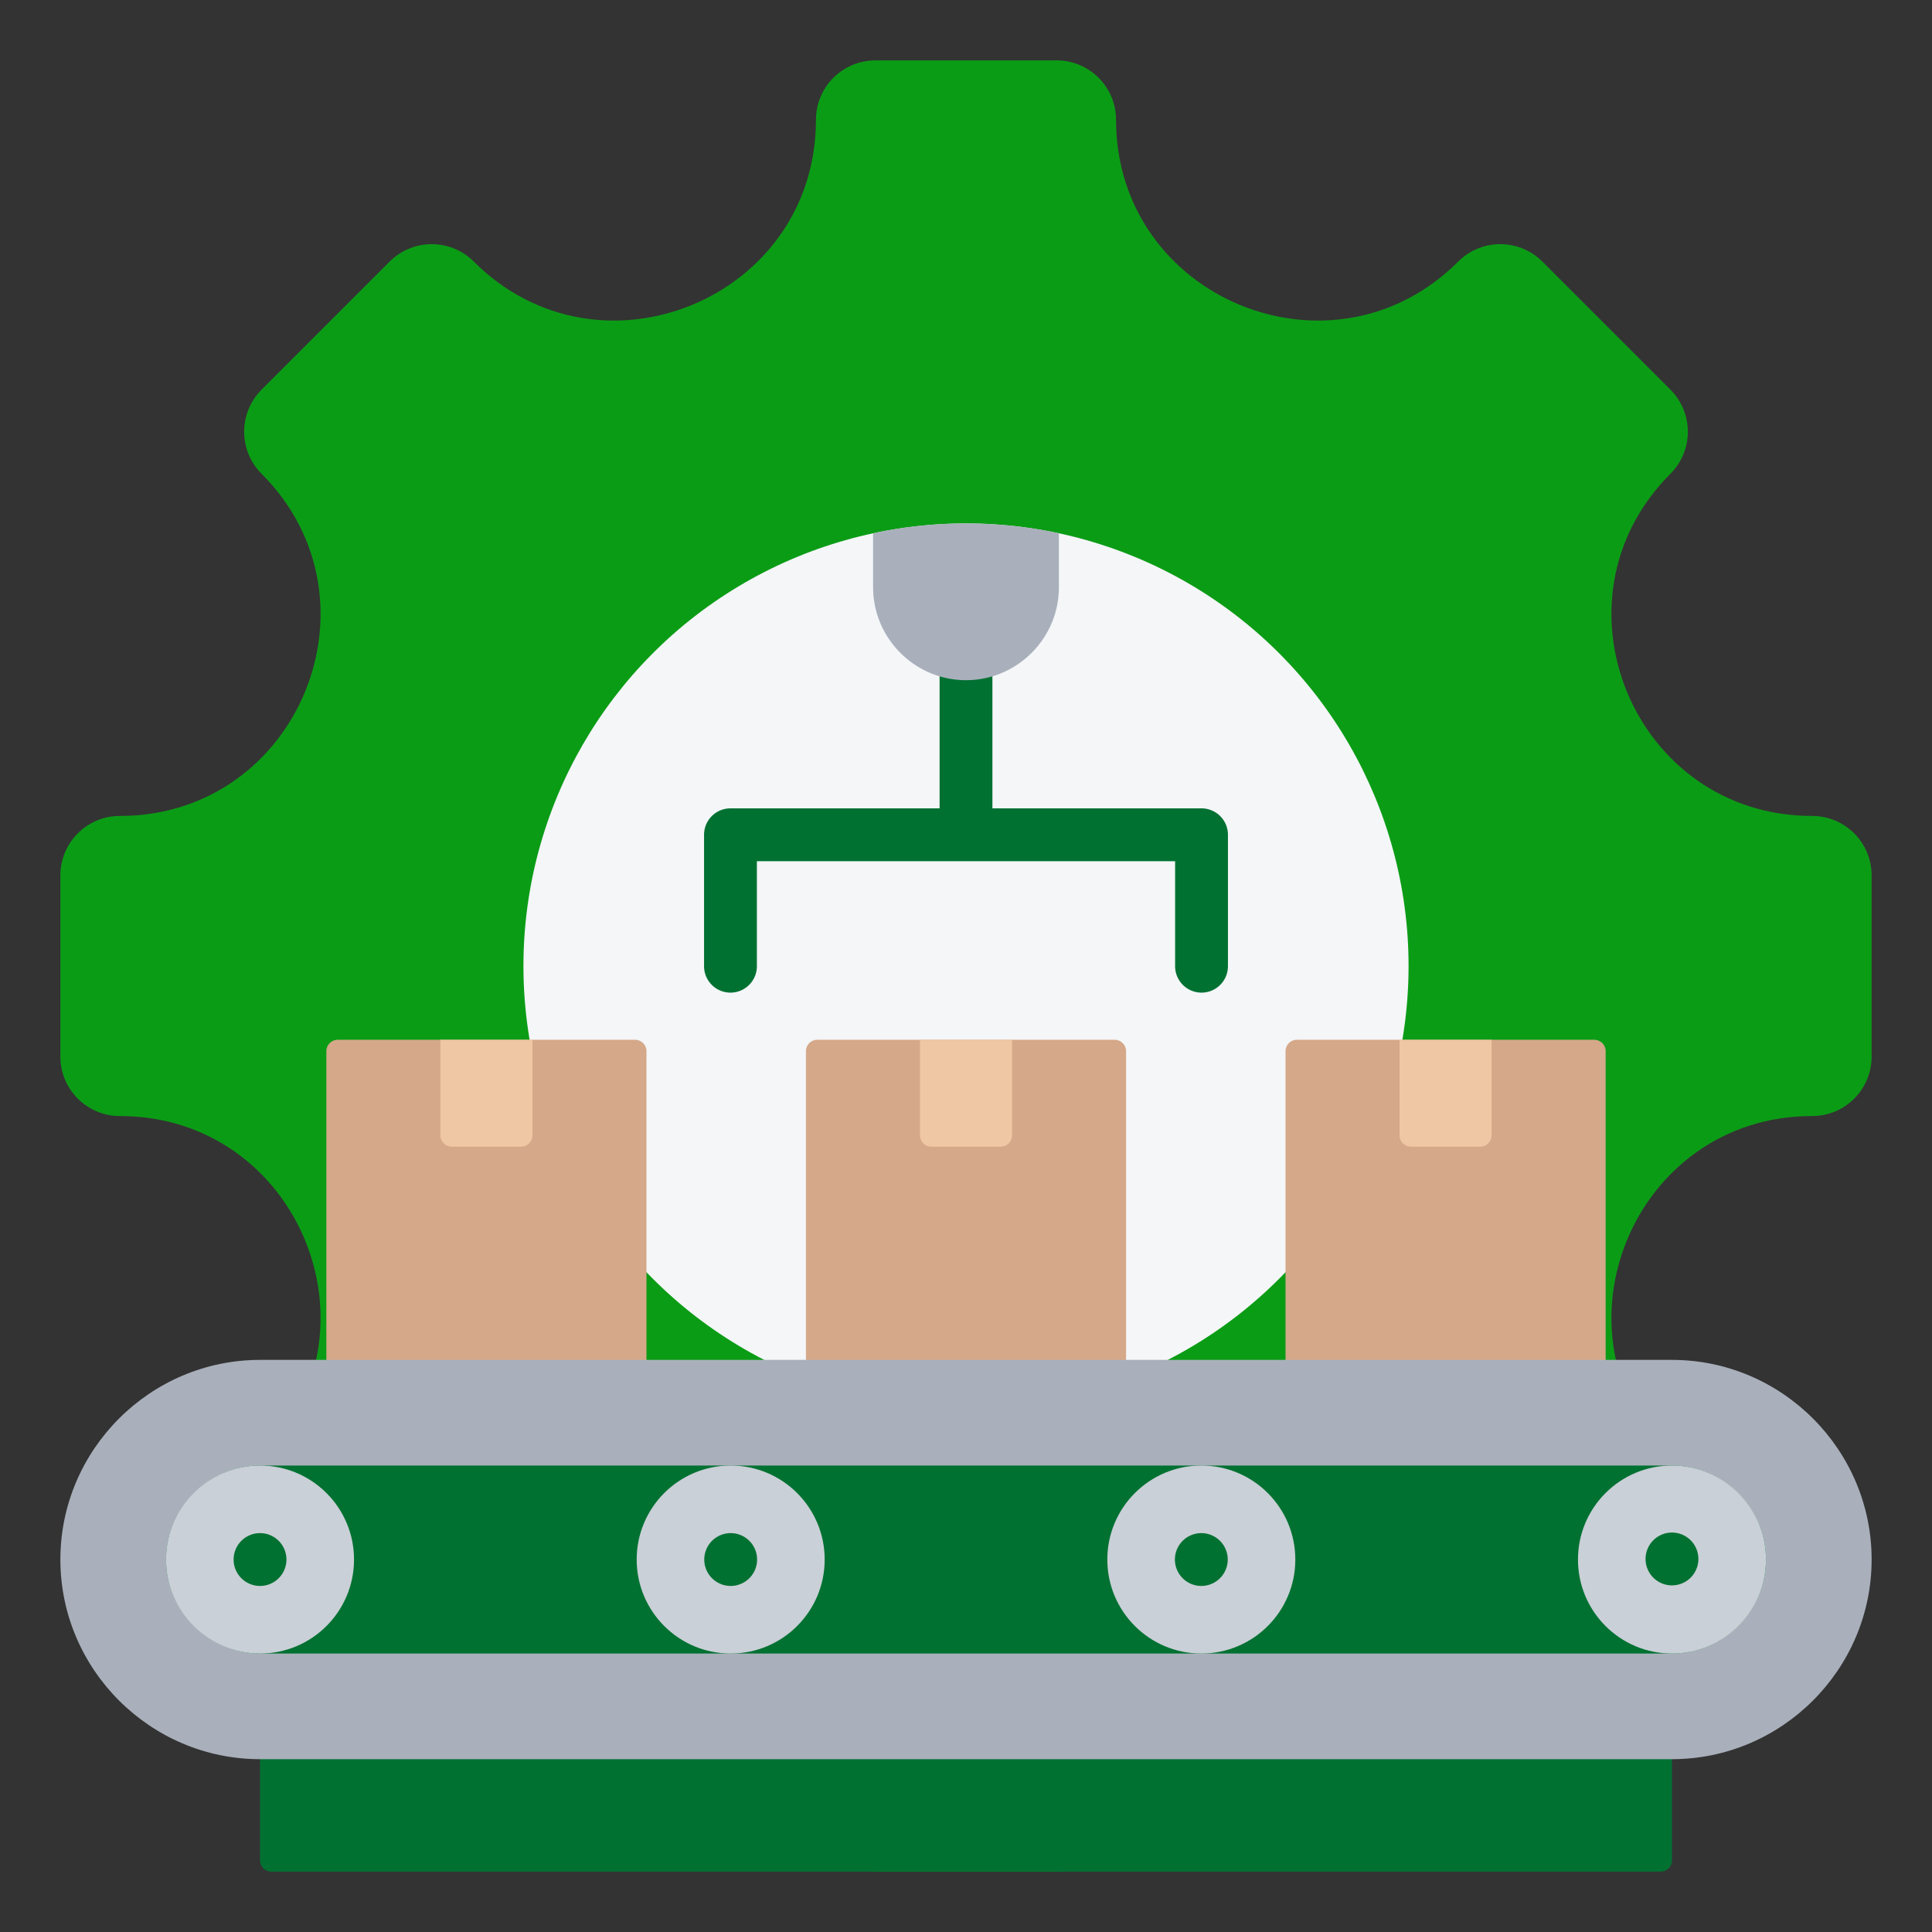
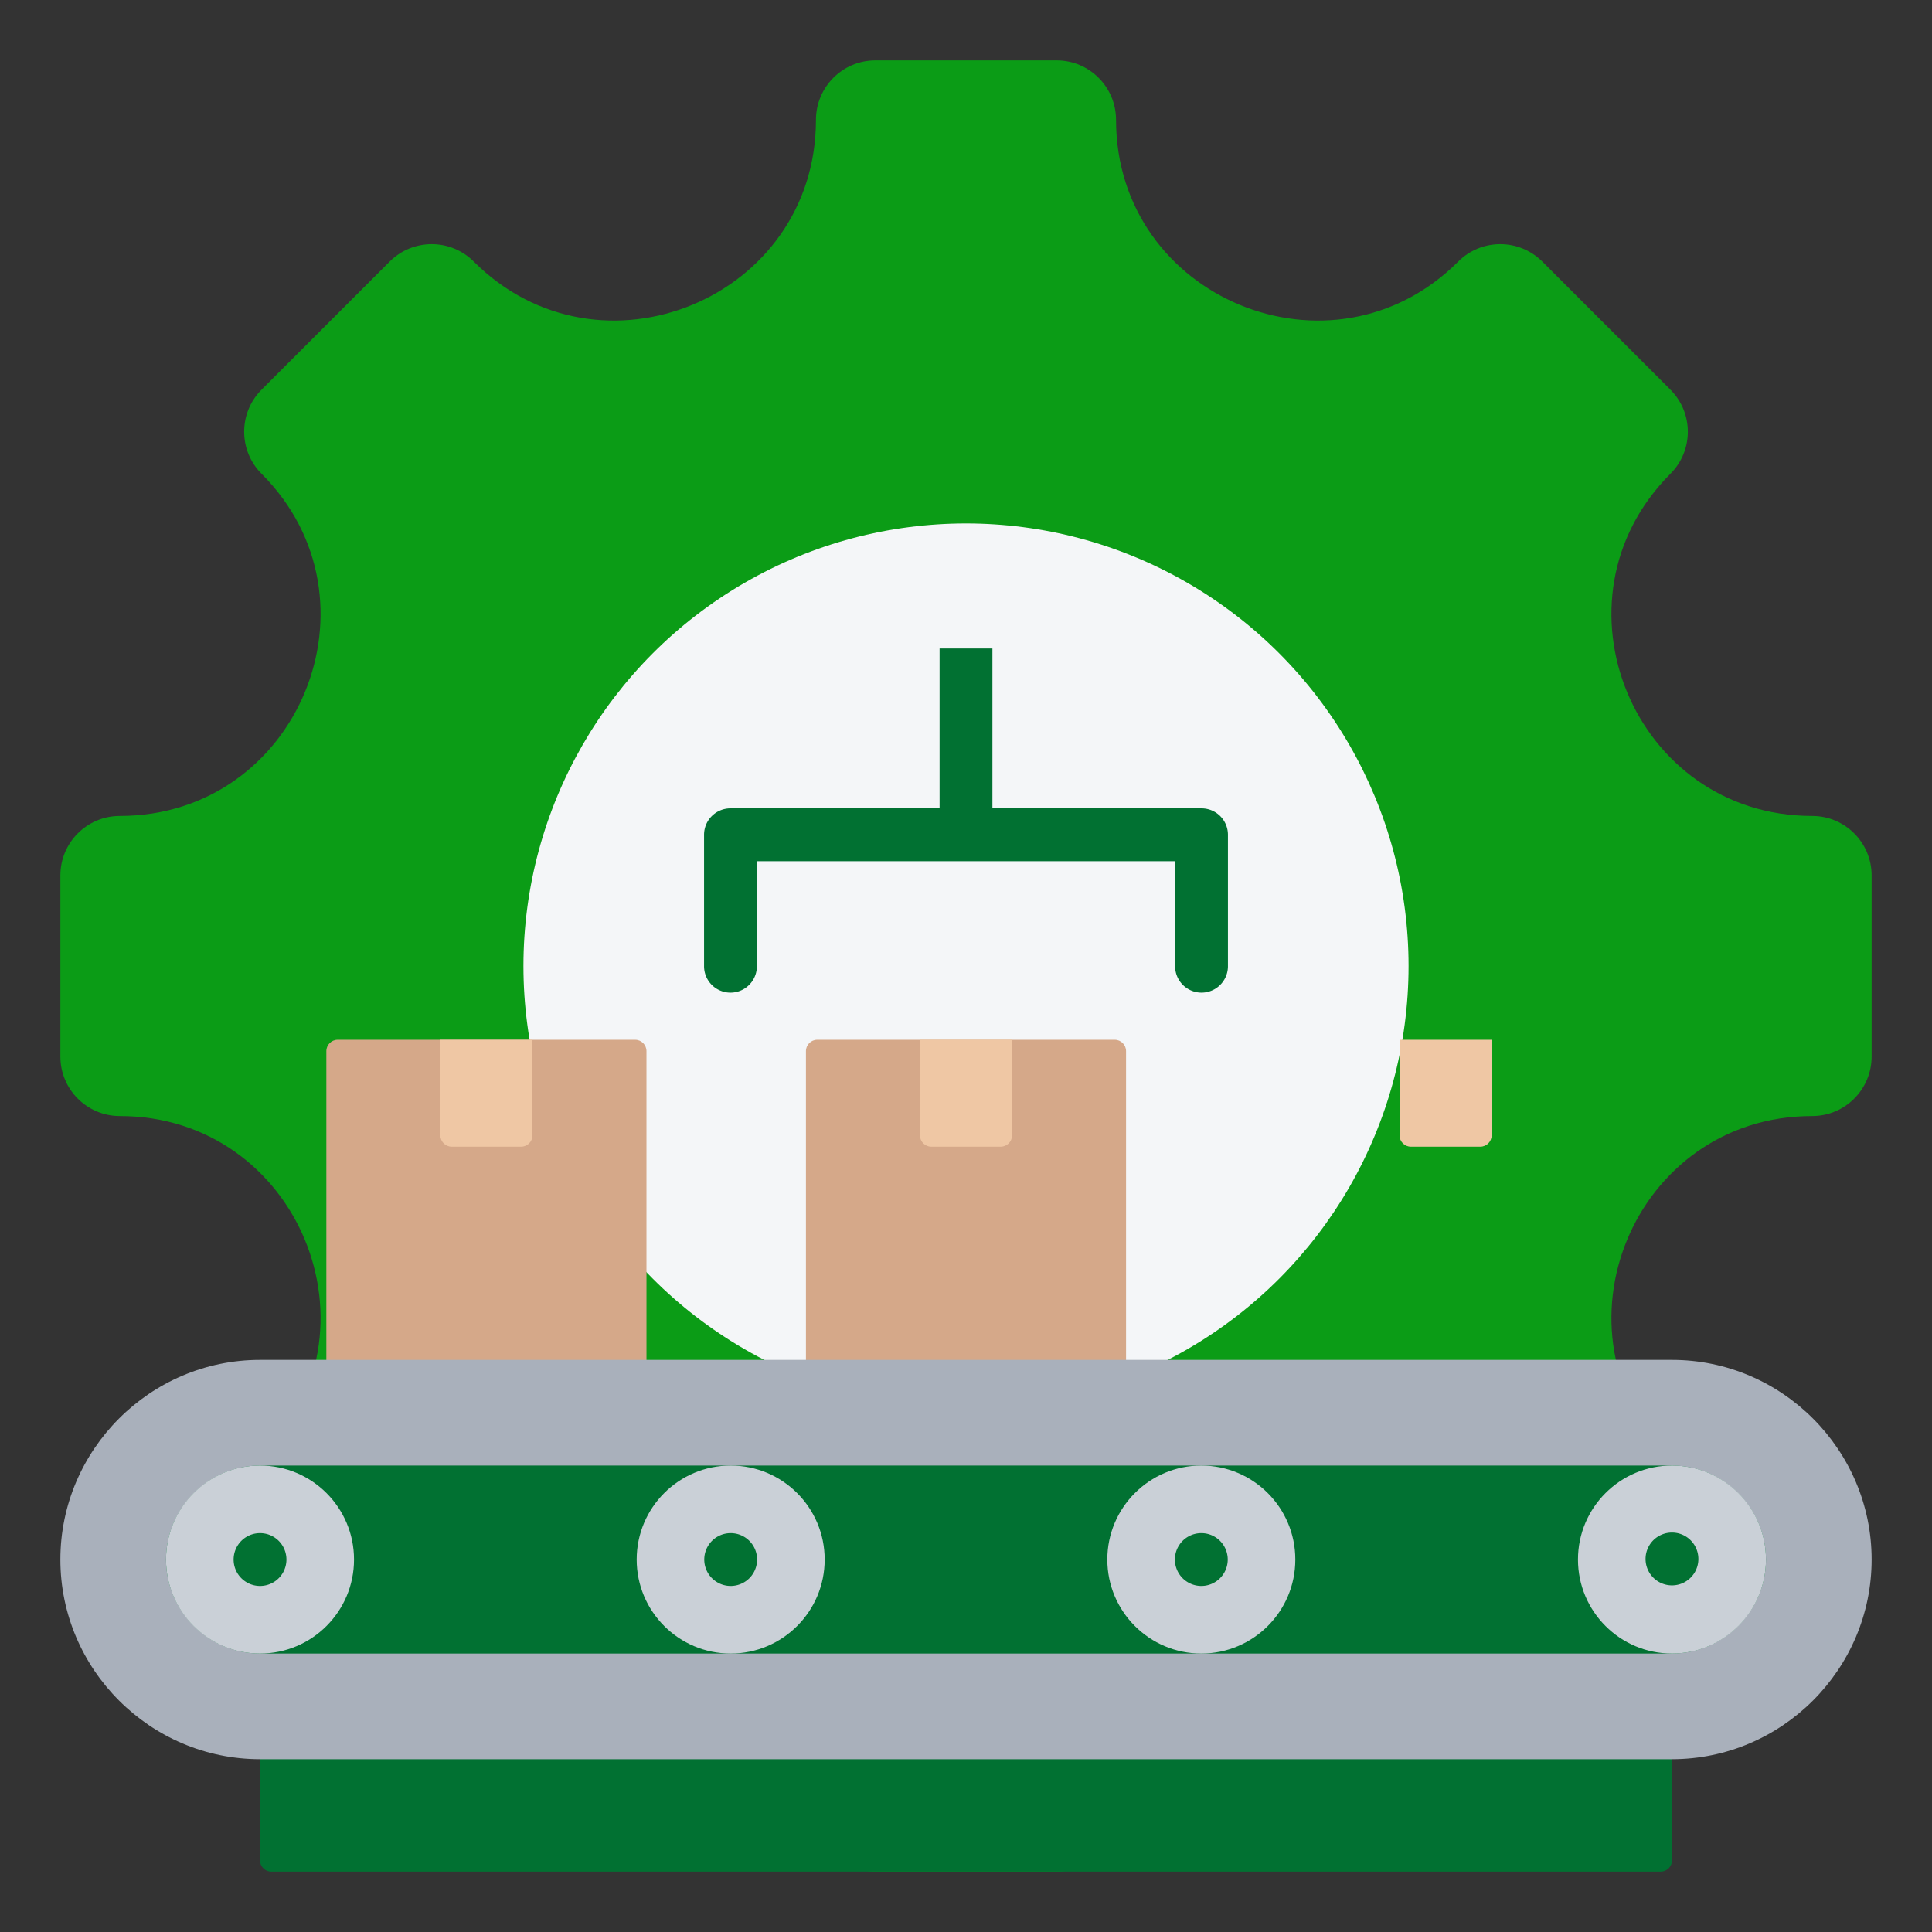
<svg xmlns="http://www.w3.org/2000/svg" version="1.1" width="512" height="512" x="0" y="0" viewBox="0 0 512 512" style="enable-background:new 0 0 512 512" xml:space="preserve" class="">
  <rect x="0" y="0" width="512" height="512" fill="#333333" stroke="none" />
  <g>
    <g fill-rule="evenodd" clip-rule="evenodd">
      <path fill="#0b9c16" d="M480.235 295.764c-47.263 0-70.976 57.258-37.559 90.676 6.156 6.156 6.156 16.14 0 22.296l-33.941 33.941c-6.156 6.156-16.14 6.156-22.296 0-33.418-33.418-90.675-9.704-90.675 37.559 0 8.71-7.06 15.765-15.765 15.765h-47.998c-8.705 0-15.765-7.055-15.765-15.765 0-47.321-57.216-71.018-90.676-37.559-6.156 6.156-16.14 6.156-22.296 0l-33.941-33.941c-6.156-6.156-6.156-16.14 0-22.296 33.418-33.418 9.704-90.676-37.559-90.676-8.71 0-15.765-7.06-15.765-15.765v-47.998c0-8.705 7.055-15.765 15.765-15.765 47.263 0 70.976-57.258 37.559-90.675-6.156-6.156-6.156-16.14 0-22.296l33.941-33.941c6.156-6.156 16.14-6.156 22.296 0 33.418 33.418 90.676 9.704 90.676-37.558 0-8.71 7.06-15.765 15.765-15.765h47.998c8.705 0 15.765 7.055 15.765 15.765 0 47.263 57.258 70.976 90.675 37.558 6.156-6.156 16.141-6.156 22.296 0l33.941 33.941c6.156 6.156 6.156 16.141 0 22.296-33.418 33.418-9.704 90.675 37.559 90.675 8.71 0 15.765 7.06 15.765 15.765v47.998c0 8.705-7.055 15.765-15.765 15.765z" opacity="1" data-original="#fdcd56" class="" />
      <circle cx="256" cy="256" r="117.284" fill="#f4f6f8" opacity="1" data-original="#f4f6f8" class="" />
      <path fill="#d5a889" d="M216.582 275.55h78.835c1.652 0 3 1.348 3 3v94.566h-84.835V278.55c0-1.653 1.348-3 3-3z" opacity="1" data-original="#d5a889" class="" />
      <path fill="#efc7a4" d="M243.798 275.55h24.405v25.332c0 1.652-1.348 3-3 3h-18.405c-1.652 0-3-1.348-3-3z" opacity="1" data-original="#efc7a4" class="" />
-       <path fill="#d5a889" d="M343.679 275.55h78.835c1.652 0 3 1.348 3 3v94.566h-84.835V278.55c0-1.653 1.348-3 3-3z" opacity="1" data-original="#d5a889" class="" />
      <path fill="#efc7a4" d="M370.895 275.55H395.3v25.332c0 1.652-1.348 3-3 3h-18.405c-1.652 0-3-1.348-3-3z" opacity="1" data-original="#efc7a4" class="" />
      <path fill="#d5a889" d="M89.486 275.55h78.836c1.652 0 3 1.348 3 3v94.566H86.486V278.55c0-1.653 1.347-3 3-3z" opacity="1" data-original="#d5a889" class="" />
      <path fill="#efc7a4" d="M116.701 275.55h24.405v25.332c0 1.652-1.348 3-3 3h-18.405c-1.652 0-3-1.348-3-3z" opacity="1" data-original="#efc7a4" class="" />
      <path fill="#017132" d="M200.582 256.057a7 7 0 1 1-14 0v-34.833a7 7 0 0 1 7-7H249v-42.372h14v42.372h55.418a7 7 0 0 1 7 7v34.833a7 7 0 1 1-14 0v-27.834H200.582zM71.91 438.05h368.181c1.652 0 3 1.348 3 3V493c0 1.652-1.348 3-3 3H71.91c-1.652 0-3-1.348-3-3v-51.95c0-1.652 1.347-3 3-3z" opacity="1" data-original="#636c77" class="" />
      <path fill="#a9b0bb" d="M443.092 466.2H68.908C39.808 466.2 16 442.392 16 413.293s23.808-52.908 52.908-52.908h374.185c29.099 0 52.908 23.808 52.908 52.908-.001 29.099-23.809 52.907-52.909 52.907z" opacity="1" data-original="#a9b0bb" class="" />
      <path fill="#017132" d="M443.092 438.201H68.908C55.263 438.201 44 426.937 44 413.293s11.264-24.908 24.908-24.908h374.185c13.644 0 24.908 11.264 24.908 24.908-.001 13.644-11.264 24.908-24.909 24.908z" opacity="1" data-original="#636c77" class="" />
      <circle cx="443.09" cy="413.293" r="24.91" fill="#cad0d7" opacity="1" data-original="#cad0d7" class="" />
      <path fill="#017132" d="M443.09 406.14a7 7 0 1 0 0 14 7 7 0 0 0 0-14z" opacity="1" data-original="#636c77" class="" />
      <circle cx="193.637" cy="413.293" r="24.91" fill="#cad0d7" opacity="1" data-original="#cad0d7" class="" />
      <path fill="#017132" d="M193.637 406.292a7 7 0 1 0 0 14 7 7 0 0 0 0-14z" opacity="1" data-original="#636c77" class="" />
      <circle cx="68.91" cy="413.293" r="24.91" fill="#cad0d7" opacity="1" data-original="#cad0d7" class="" />
      <path fill="#017132" d="M68.91 406.292a7 7 0 1 0 0 14 7 7 0 0 0 0-14z" opacity="1" data-original="#636c77" class="" />
      <circle cx="318.363" cy="413.293" r="24.91" fill="#cad0d7" opacity="1" data-original="#cad0d7" class="" />
      <path fill="#017132" d="M318.363 406.292a7 7 0 1 0 0 14 7 7 0 0 0 0-14z" opacity="1" data-original="#636c77" class="" />
-       <path fill="#a9b0bb" d="M256 138.716c8.445 0 16.678.9 24.616 2.596v14.327c0 13.539-11.077 24.616-24.616 24.616s-24.616-11.077-24.616-24.616v-14.327A117.767 117.767 0 0 1 256 138.716z" opacity="1" data-original="#a9b0bb" class="" />
    </g>
  </g>
</svg>